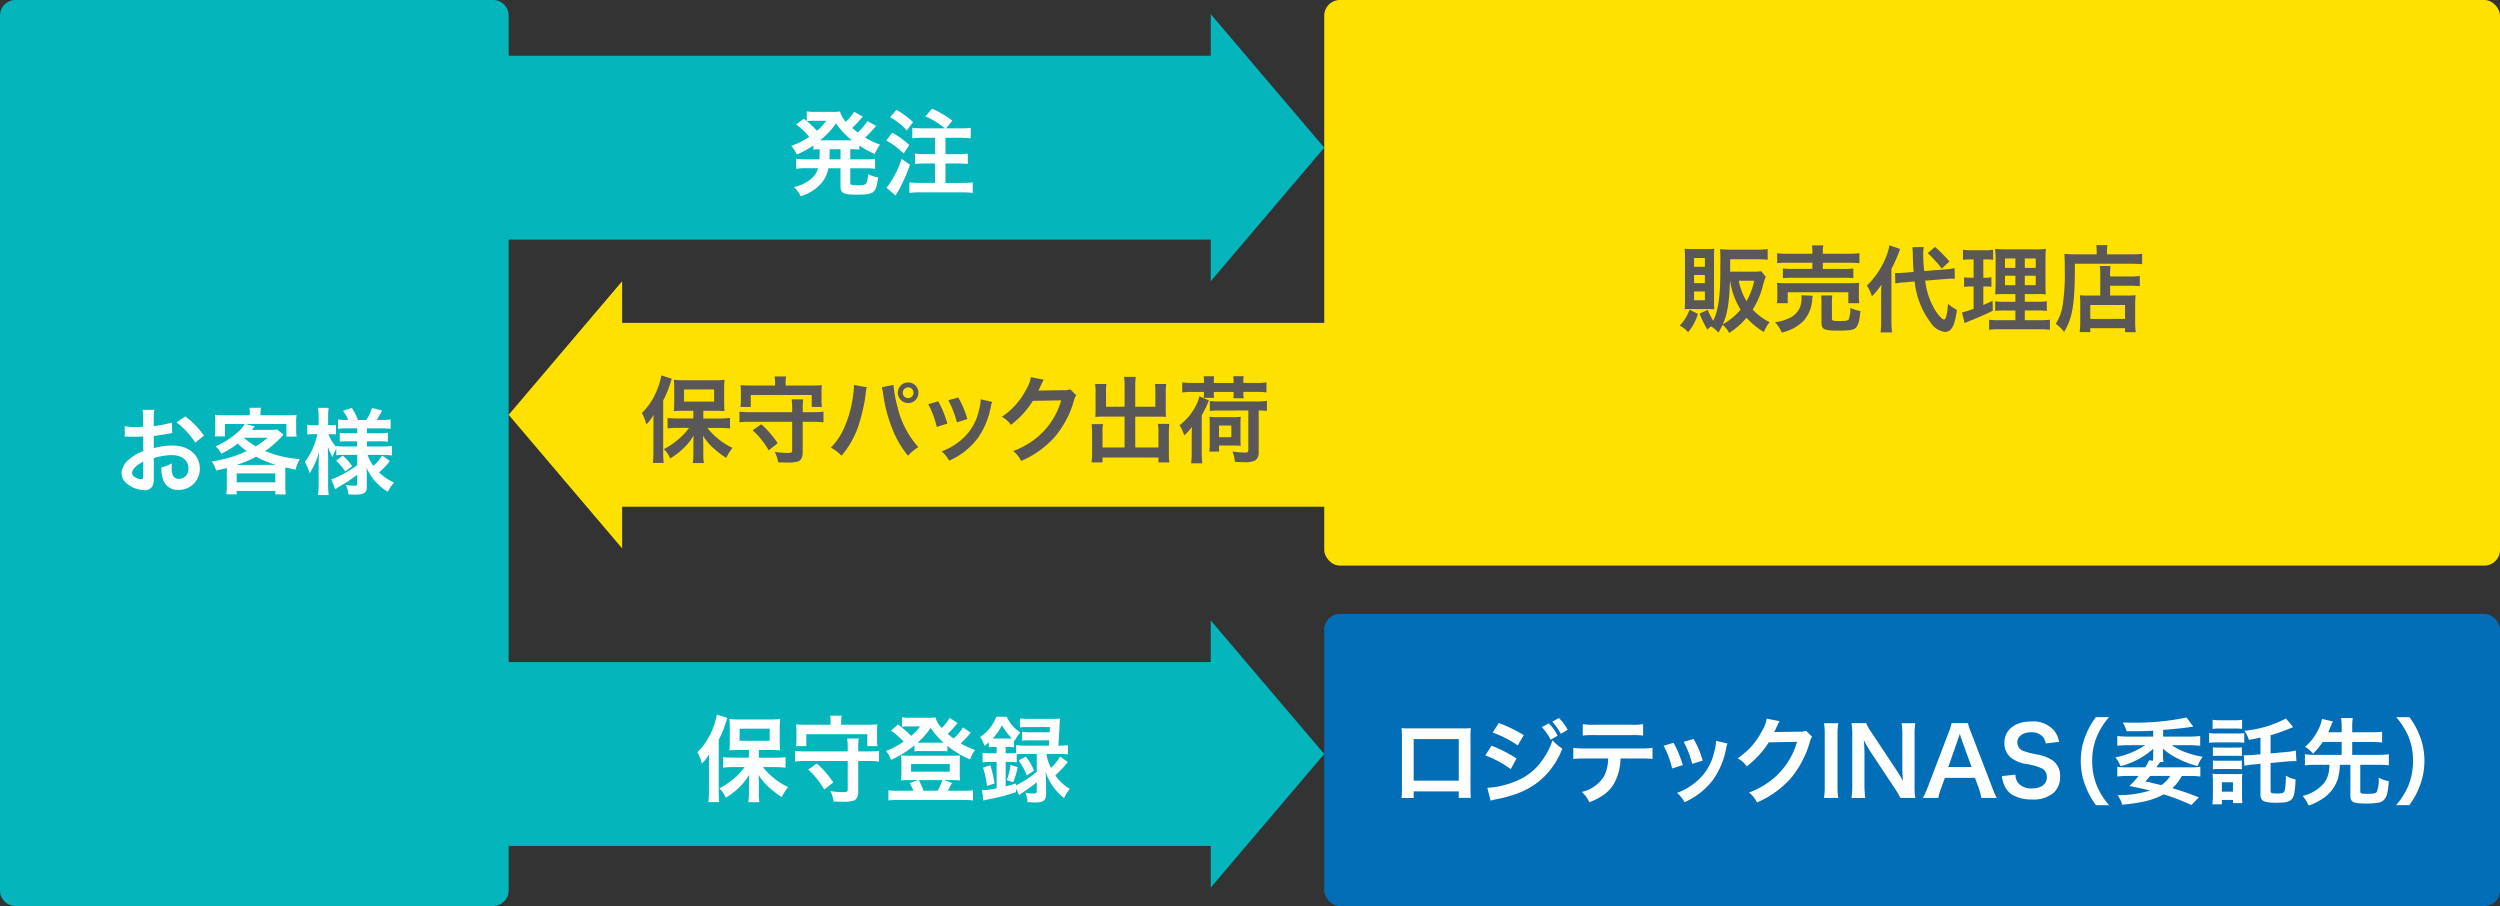
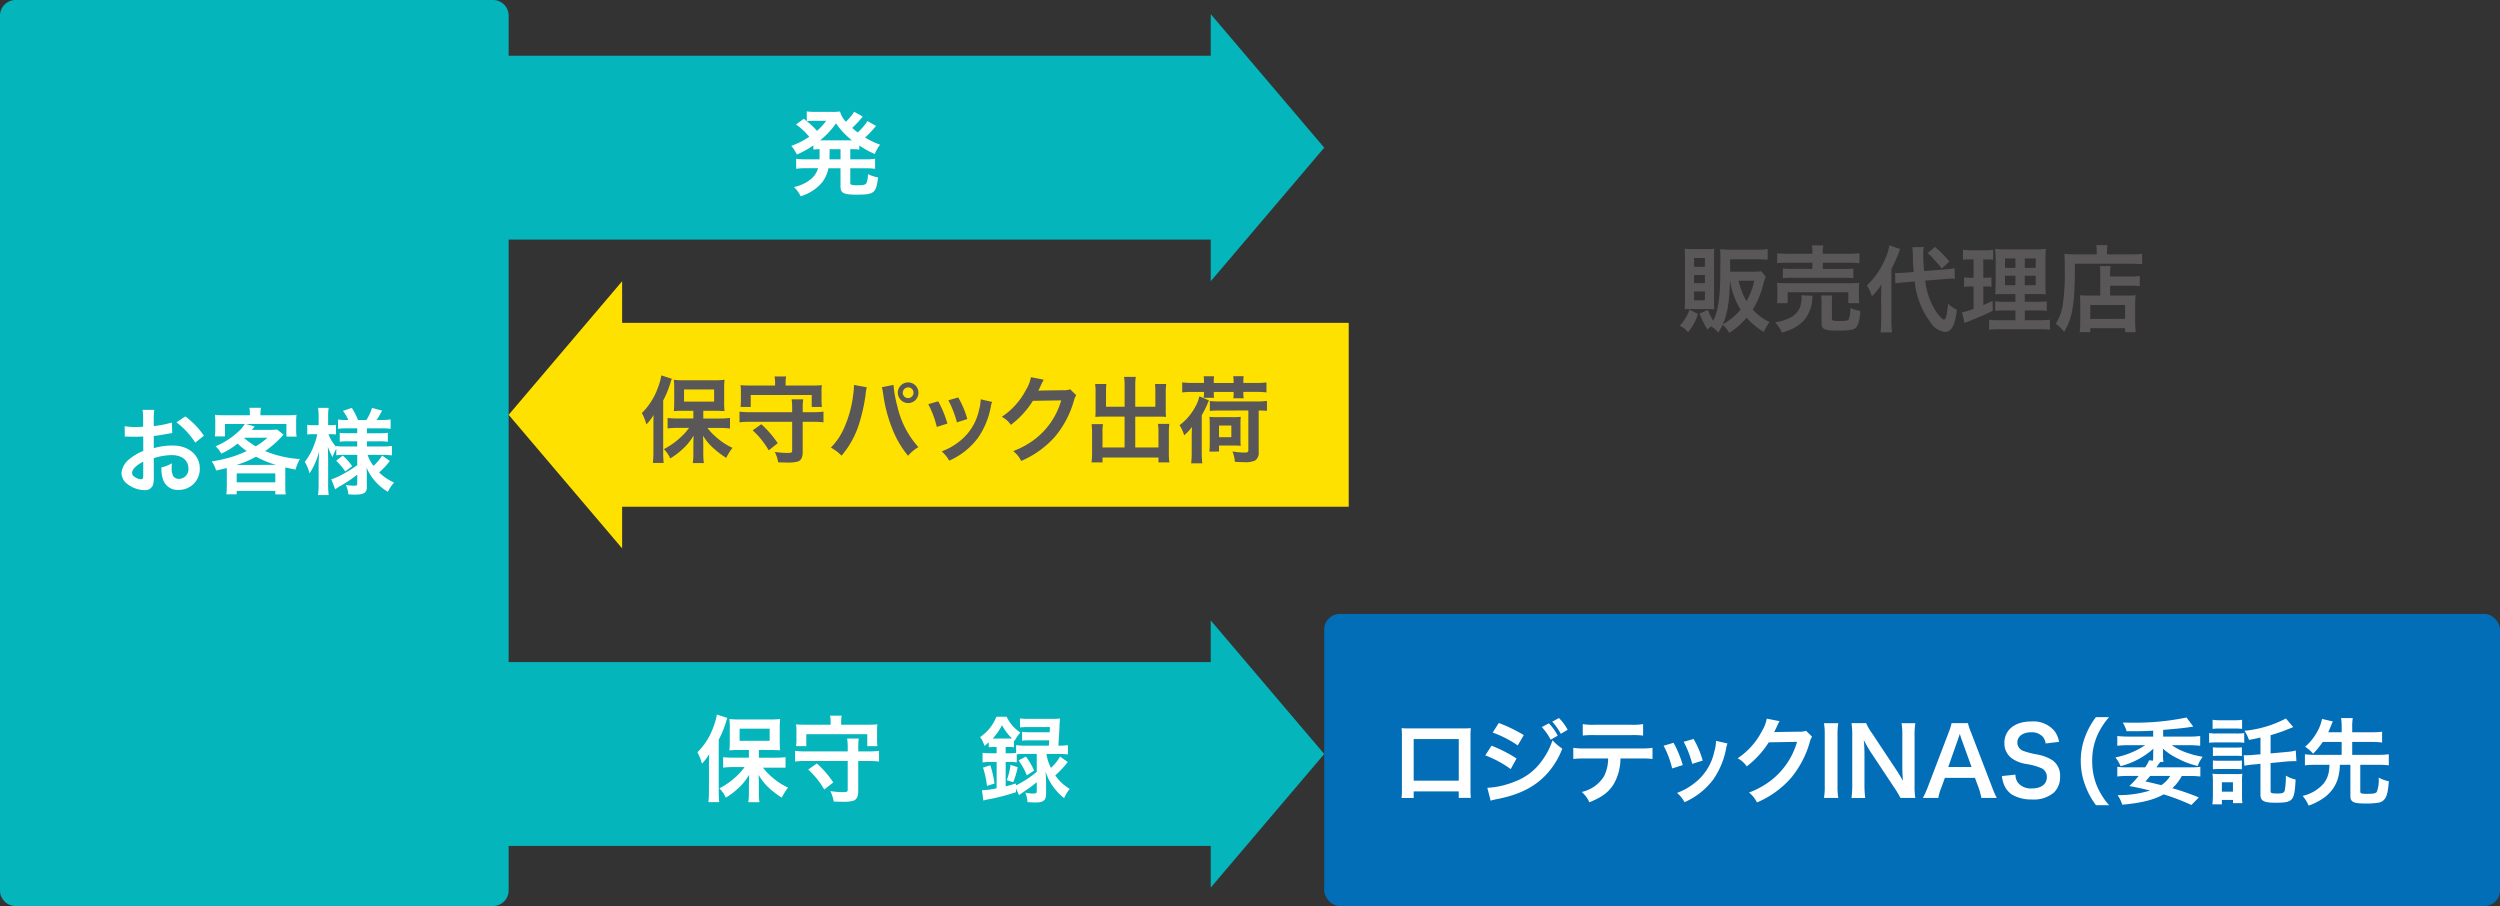
<svg xmlns="http://www.w3.org/2000/svg" width="454" height="164.532" viewBox="0 0 454 164.532">
  <rect x="0" y="0" width="454" height="164.532" fill="#333333" stroke="none" />
  <defs>
    <clipPath id="a">
      <rect width="454" height="164.532" fill="none" />
    </clipPath>
  </defs>
  <g transform="translate(0 0)">
    <g transform="translate(0 0)" clip-path="url(#a)">
      <rect width="213.519" height="53.041" rx="2.835" transform="translate(240.481 111.491)" fill="#036eb8" />
      <path d="M178.351,57.307,157.74,33.052v7.561H25.791V74H157.74v7.561Z" transform="translate(62.131 79.621)" fill="#04b5bc" />
-       <path d="M39.251,47.127c0-.562,0-.958.038-1.878a8.71,8.71,0,0,1-1.316,1.725,9.079,9.079,0,0,0-.822-2.066,12.152,12.152,0,0,0,2.884-4.52,11.8,11.8,0,0,0,.651-2.322l1.912.614a4.245,4.245,0,0,0-.259.77,17.9,17.9,0,0,1-1.312,3.17v9.368a19.63,19.63,0,0,0,.085,1.981H39.149a18,18,0,0,0,.1-2ZM46.505,44.5H44.7a15.923,15.923,0,0,0-1.739.068,16.255,16.255,0,0,0,.068-1.657V40.422a14.72,14.72,0,0,0-.068-1.555,13.361,13.361,0,0,0,1.892.085h5.441a14.018,14.018,0,0,0,1.878-.085,15.551,15.551,0,0,0-.068,1.657v2.42a14.68,14.68,0,0,0,.068,1.606,3.736,3.736,0,0,0-.494-.017,3.577,3.577,0,0,1-.372-.017c-.327-.017-.6-.017-.822-.017H48.312v1.4H51.3a15.464,15.464,0,0,0,1.858-.1v1.912a17.636,17.636,0,0,0-1.814-.106H49.062a11.319,11.319,0,0,0,1.827,1.878,11.768,11.768,0,0,0,2.727,1.742,10.226,10.226,0,0,0-1.145,1.824,16.9,16.9,0,0,1-2.161-1.623A9.889,9.889,0,0,1,48.258,49c.041.566.055,1.367.055,1.827v1.585a11.324,11.324,0,0,0,.106,1.568H46.4a12.124,12.124,0,0,0,.106-1.582V50.8c0-.136.014-.753.034-1.807a9.935,9.935,0,0,1-2.182,2.642,12.286,12.286,0,0,1-2.052,1.517,5.666,5.666,0,0,0-1.159-1.687,13.644,13.644,0,0,0,2.939-2.045A10.878,10.878,0,0,0,45.721,47.6H43.689a15.565,15.565,0,0,0-1.865.106v-1.9a17.855,17.855,0,0,0,1.865.085h2.816Zm-1.691-1.67h5.461v-2.2H44.814Z" transform="translate(89.497 91.7)" fill="#fff" />
+       <path d="M39.251,47.127c0-.562,0-.958.038-1.878a8.71,8.71,0,0,1-1.316,1.725,9.079,9.079,0,0,0-.822-2.066,12.152,12.152,0,0,0,2.884-4.52,11.8,11.8,0,0,0,.651-2.322l1.912.614a4.245,4.245,0,0,0-.259.77,17.9,17.9,0,0,1-1.312,3.17v9.368a19.63,19.63,0,0,0,.085,1.981H39.149a18,18,0,0,0,.1-2ZM46.505,44.5H44.7a15.923,15.923,0,0,0-1.739.068,16.255,16.255,0,0,0,.068-1.657V40.422a14.72,14.72,0,0,0-.068-1.555,13.361,13.361,0,0,0,1.892.085h5.441a14.018,14.018,0,0,0,1.878-.085,15.551,15.551,0,0,0-.068,1.657v2.42a14.68,14.68,0,0,0,.068,1.606,3.736,3.736,0,0,0-.494-.017,3.577,3.577,0,0,1-.372-.017c-.327-.017-.6-.017-.822-.017H48.312v1.4H51.3a15.464,15.464,0,0,0,1.858-.1v1.912H49.062a11.319,11.319,0,0,0,1.827,1.878,11.768,11.768,0,0,0,2.727,1.742,10.226,10.226,0,0,0-1.145,1.824,16.9,16.9,0,0,1-2.161-1.623A9.889,9.889,0,0,1,48.258,49c.041.566.055,1.367.055,1.827v1.585a11.324,11.324,0,0,0,.106,1.568H46.4a12.124,12.124,0,0,0,.106-1.582V50.8c0-.136.014-.753.034-1.807a9.935,9.935,0,0,1-2.182,2.642,12.286,12.286,0,0,1-2.052,1.517,5.666,5.666,0,0,0-1.159-1.687,13.644,13.644,0,0,0,2.939-2.045A10.878,10.878,0,0,0,45.721,47.6H43.689a15.565,15.565,0,0,0-1.865.106v-1.9a17.855,17.855,0,0,0,1.865.085h2.816Zm-1.691-1.67h5.461v-2.2H44.814Z" transform="translate(89.497 91.7)" fill="#fff" />
      <path d="M55.729,44.613a14.039,14.039,0,0,0,1.878-.106v1.947a14.625,14.625,0,0,0-1.878-.1h-1.9v5.543c0,.89-.276,1.435-.835,1.657a6.179,6.179,0,0,1-1.929.2c-.406,0-1.006-.017-1.684-.034a6.531,6.531,0,0,0-.62-1.9,15.534,15.534,0,0,0,2.325.191c.665,0,.832-.089.832-.409V46.352H44.23a14.259,14.259,0,0,0-1.878.1V44.508a14.408,14.408,0,0,0,1.878.106h7.691v-.562a12.43,12.43,0,0,0-.1-1.779h2.1a12.012,12.012,0,0,0-.085,1.779v.562Zm-6.91-5.41a5.673,5.673,0,0,0-.1-1.077h2.11a4.382,4.382,0,0,0-.1,1.077v.562h4.708c.818,0,1.353-.017,1.878-.068a8.078,8.078,0,0,0-.065,1.261v1.384a9.8,9.8,0,0,0,.065,1.312H55.47V41.491H44.4v2.165H42.54a9.314,9.314,0,0,0,.068-1.312V40.959A8.423,8.423,0,0,0,42.54,39.7c.525.051,1.06.068,1.878.068h4.4ZM47.66,51.537a14.844,14.844,0,0,0-2.915-3.631L46.31,46.8A17.945,17.945,0,0,1,49.3,50.242Z" transform="translate(102.026 91.844)" fill="#fff" />
-       <path d="M62.591,41.01a2.163,2.163,0,0,0-.307.358,18.606,18.606,0,0,1-1.507,1.589,18.483,18.483,0,0,0,2.6,1.21,5.572,5.572,0,0,0-.893,1.7A16.551,16.551,0,0,1,58.354,43.4v1.009a6.471,6.471,0,0,0-1.139-.068H53.441a6.38,6.38,0,0,0-1.07.068V43.3a18.624,18.624,0,0,1-4.251,2.645A5.349,5.349,0,0,0,47.2,44.32,14.485,14.485,0,0,0,50.4,42.632a13.994,13.994,0,0,0-2.284-2l1.261-1.125a21.434,21.434,0,0,1,2.39,2.079,8.74,8.74,0,0,0,1.623-1.725H51.137a7.1,7.1,0,0,0-1.036.072V38.211a7.69,7.69,0,0,0,1.418.085h3.2a9.629,9.629,0,0,0,1.473-.068,4.227,4.227,0,0,0,1.139,1.926,9.168,9.168,0,0,0,1.435-1.841l1.415.941a17.858,17.858,0,0,1-1.759,1.96,12.6,12.6,0,0,0,1.057.852,9.278,9.278,0,0,0,1.694-2.011ZM52.183,51.554a6.73,6.73,0,0,0-.7-1.381l1.5-.545H51.157a11.188,11.188,0,0,0-1.231.048A9.777,9.777,0,0,0,50,48.431V46.28a8.332,8.332,0,0,0-.072-1.159,10.635,10.635,0,0,0,1.35.068h8.052a9.613,9.613,0,0,0,1.33-.068,7.567,7.567,0,0,0-.065,1.142v2.168a8.416,8.416,0,0,0,.065,1.244,11.378,11.378,0,0,0-1.224-.048h-1.66l1.418.511c-.273.508-.665,1.244-.784,1.415h2.915A10.942,10.942,0,0,0,63,51.469v1.844a11.941,11.941,0,0,0-1.773-.089H49.412a11.974,11.974,0,0,0-1.769.089V51.469a10.7,10.7,0,0,0,1.657.085Zm-.426-3.464h7.026V46.706H51.757Zm5.471-5.274h.426a14.771,14.771,0,0,1-2.349-2.679,13.721,13.721,0,0,1-2.359,2.679h4.282Zm-.665,8.737a10,10,0,0,0,.873-1.926H53.169a13.412,13.412,0,0,1,.852,1.926Z" transform="translate(113.695 92.049)" fill="#fff" />
      <path d="M54.788,43.674a9.988,9.988,0,0,0-1.006.051v-.9c-.324.29-.426.375-.784.665a4.991,4.991,0,0,0-.787-1.623,7.86,7.86,0,0,0,2.952-3.682h1.878a6.8,6.8,0,0,0,2.489,2.864,6.294,6.294,0,0,0-1.04,1.52l-.133-.119v1.278a6.07,6.07,0,0,0-1.012-.051h-.491v1.142h.685a8.369,8.369,0,0,0,1.207-.065V43.333a11.043,11.043,0,0,0,1.636.1H64.7c.031-.511.044-.682.065-.972H61.395a12.771,12.771,0,0,0-1.558.065V40.913a9.354,9.354,0,0,0,1.558.082h3.443c.031-.426.031-.477.051-.937H61.068a13.289,13.289,0,0,0-1.616.068V38.489a12.05,12.05,0,0,0,1.7.082h4.006a13.621,13.621,0,0,0,1.572-.065,14.885,14.885,0,0,0-.106,1.653c-.048.886-.133,2.39-.2,3.276h.1a10.511,10.511,0,0,0,1.636-.1v1.691a13.7,13.7,0,0,0-1.616-.089H64.258a8.073,8.073,0,0,0,.818,2.529,8.338,8.338,0,0,0,1.657-2.052l1.4.992a19.342,19.342,0,0,1-2.27,2.424,8.35,8.35,0,0,0,2.632,2.458,7.089,7.089,0,0,0-1.026,1.67,10.516,10.516,0,0,1-2.083-2.2,9.6,9.6,0,0,1-1.292-2.645c.034.344.065.972.1,1.9v2.182c0,1.142-.491,1.554-1.878,1.554-.372,0-.839-.017-1.5-.068a5.273,5.273,0,0,0-.392-1.725,6.714,6.714,0,0,0,1.323.174c.634,0,.753-.072.753-.447V50.052a14.182,14.182,0,0,1-1.21.961c-.286.2-.286.2-1.452,1-.273.187-.273.187-.559.4L58.732,51.2v.682a38.157,38.157,0,0,1-4.575,1.214,10.288,10.288,0,0,0-1.347.307l-.259-1.878a12.391,12.391,0,0,0,2.662-.358V46.387h-.883a13.965,13.965,0,0,0-1.674.085V44.734a15.414,15.414,0,0,0,1.687.082h.869V43.674Zm-1.33,7.063a17.012,17.012,0,0,0-.719-3.327L54.069,47a17.809,17.809,0,0,1,.753,3.31Zm1.364-8.6h2.543c.307,0,.406,0,.634-.017a9.922,9.922,0,0,1-1.81-2.4,10.284,10.284,0,0,1-1.7,2.42Zm5.56,2.8a11.484,11.484,0,0,0-1.517.072v1.466a6.956,6.956,0,0,0-1.326-.085h-.685v4.435c.644-.153.958-.256,1.858-.528v.358A18.385,18.385,0,0,0,62.5,48.181V44.935ZM57.059,49.7a12.858,12.858,0,0,0,.682-2.782l1.3.426a15.44,15.44,0,0,1-.818,2.731Zm3.464-4.285a11.339,11.339,0,0,1,1.486,2.543l-1.312.873a11.7,11.7,0,0,0-1.507-2.714Z" transform="translate(125.776 91.979)" fill="#fff" />
      <path d="M178.351,25.007,157.74.752V8.313H25.791V41.7H157.74v7.561Z" transform="translate(62.131 1.811)" fill="#04b5bc" />
      <path d="M47.305,12.794c-.528.017-.712.034-1.139.072v-.753a16.867,16.867,0,0,1-3,1.653A6.508,6.508,0,0,0,42.151,12.2a14.6,14.6,0,0,0,3.262-1.653,11.8,11.8,0,0,0-2.39-2.236l1.4-1.04.545.443V5.935a9.7,9.7,0,0,0,1.418.089h3.157a9.747,9.747,0,0,0,1.466-.072,4.221,4.221,0,0,0,1.057,1.861A8.96,8.96,0,0,0,53.07,6.722a2.891,2.891,0,0,0,.358-.5c.089-.136.089-.136.14-.222l1.565.873c-.044.065-.273.324-.658.784-.314.358-.839.886-1.265,1.278.46.4.644.549,1.006.822a10.286,10.286,0,0,0,1.776-2.066l1.565.886c-.1.1-.133.153-.47.528a13.534,13.534,0,0,1-1.537,1.572,15.014,15.014,0,0,0,2.727,1.3,7.14,7.14,0,0,0-.958,1.691,16.63,16.63,0,0,1-2.809-1.537v.736a12.987,12.987,0,0,0-1.64-.072v1.844h2.71a10.569,10.569,0,0,0,1.793-.1V16.36a13.624,13.624,0,0,0-1.793-.1h-2.71V18.8c0,.358.014.392.273.46a3.971,3.971,0,0,0,1.094.085c.937,0,1.343-.085,1.531-.324a3.939,3.939,0,0,0,.307-1.708,5.785,5.785,0,0,0,1.844.6c-.372,2.884-.678,3.14-3.954,3.14-2.325,0-2.87-.29-2.87-1.483V16.257h-2.2a6.035,6.035,0,0,1-1.057,2.458,8.044,8.044,0,0,1-3.975,2.628,6.183,6.183,0,0,0-1.214-1.67,7.118,7.118,0,0,0,3.157-1.52,3.98,3.98,0,0,0,1.214-1.9H44.834a11.255,11.255,0,0,0-1.79.1V14.536a10.6,10.6,0,0,0,1.79.1h2.437a4.866,4.866,0,0,0,.02-.528ZM46.013,7.643a7.649,7.649,0,0,0-1.047.068A14.535,14.535,0,0,1,46.832,9.47,11.332,11.332,0,0,0,48.5,7.643Zm6.8,3.549h.358a14.39,14.39,0,0,1-2.9-3.089,14.343,14.343,0,0,1-2.884,3.089h5.427ZM49.1,14.246v.392h2V12.794H49.116Z" transform="translate(101.542 14.296)" fill="#fff" />
-       <path d="M48.3,10.157a15.979,15.979,0,0,1,3.092,2.223l-1.026,1.568a12.777,12.777,0,0,0-3.157-2.373Zm3.211,5.819a30.053,30.053,0,0,1-1.9,4.37c-.167.3-.273.474-.474.818a4.1,4.1,0,0,0-.239.409l-1.626-1.418A17.67,17.67,0,0,0,49.994,14.9ZM49.056,6a14.909,14.909,0,0,1,3.017,2.233L50.935,9.748A11.434,11.434,0,0,0,47.9,7.324Zm8.8,3.358A13.771,13.771,0,0,0,54.31,7.191l1.231-1.4a18.539,18.539,0,0,1,3.668,2.168l-1.132,1.4H60.64a11.71,11.71,0,0,0,1.912-.1v1.909c-.532-.051-1.159-.085-1.912-.085H57.964V14.05h2.2a14.031,14.031,0,0,0,1.858-.1v1.875c-.528-.051-1.193-.085-1.858-.085h-2.2v3.532h2.918a16.5,16.5,0,0,0,2.028-.1v1.909a17.63,17.63,0,0,0-2.028-.1H53.437a17.1,17.1,0,0,0-2.025.1V19.167a17.394,17.394,0,0,0,2.025.1h2.618V15.737H54.31c-.678,0-1.347.034-1.878.085V13.948a14.215,14.215,0,0,0,1.865.1h1.759V11.081H53.849a15.107,15.107,0,0,0-1.909.085V9.257a15.458,15.458,0,0,0,1.909.1Z" transform="translate(113.734 13.947)" fill="#fff" />
      <path d="M27.1,39.238,47.706,14.983v7.561H179.655V55.932H47.706v7.561Z" transform="translate(65.272 36.092)" fill="#ffe100" />
      <path d="M36.292,29.054c0-.562,0-.955.037-1.875A8.594,8.594,0,0,1,35.014,28.9a9.111,9.111,0,0,0-.822-2.062,12.151,12.151,0,0,0,2.884-4.52A11.8,11.8,0,0,0,37.727,20l1.912.614a4.277,4.277,0,0,0-.259.767,17.929,17.929,0,0,1-1.312,3.174v9.368a19.514,19.514,0,0,0,.085,1.977H36.19a17.915,17.915,0,0,0,.1-2Zm7.254-2.625h-1.81A17,17,0,0,0,40,26.494a16.138,16.138,0,0,0,.068-1.653V22.352A14.72,14.72,0,0,0,40,20.8a13.361,13.361,0,0,0,1.892.085H47.33a14.019,14.019,0,0,0,1.878-.085,15.508,15.508,0,0,0-.068,1.657v2.42a14.68,14.68,0,0,0,.068,1.606,3.734,3.734,0,0,0-.494-.017,3.58,3.58,0,0,1-.372-.017c-.327-.017-.6-.017-.822-.017H45.353v1.4h2.99a16.2,16.2,0,0,0,1.858-.1v1.909c-.634-.065-1.278-.1-1.814-.1H46.1a11.318,11.318,0,0,0,1.827,1.878,11.881,11.881,0,0,0,2.727,1.742,10.1,10.1,0,0,0-1.145,1.824,17.579,17.579,0,0,1-2.161-1.623,9.953,9.953,0,0,1-2.052-2.42c.041.562.055,1.367.055,1.824v1.589a11.359,11.359,0,0,0,.106,1.568H43.441a12.179,12.179,0,0,0,.106-1.585v-1.6c0-.136.014-.753.034-1.81A9.95,9.95,0,0,1,41.4,33.56a12.48,12.48,0,0,1-2.052,1.517,5.666,5.666,0,0,0-1.159-1.687,13.66,13.66,0,0,0,2.939-2.049,10.711,10.711,0,0,0,1.636-1.81H40.73a16.35,16.35,0,0,0-1.865.1V27.741c.549.051,1.094.085,1.865.085h2.816Zm-1.691-1.67h5.461v-2.2H41.855Z" transform="translate(82.368 48.169)" fill="#595757" />
      <path d="M52.77,26.543a14.038,14.038,0,0,0,1.878-.106v1.947a14.627,14.627,0,0,0-1.878-.1h-1.9v5.543c0,.89-.276,1.435-.835,1.657a6.178,6.178,0,0,1-1.929.2c-.406,0-1.006-.017-1.684-.034a6.531,6.531,0,0,0-.62-1.9,15.535,15.535,0,0,0,2.325.191c.665,0,.832-.089.832-.409V28.282H41.271a14.26,14.26,0,0,0-1.878.1V26.438a14.407,14.407,0,0,0,1.878.106h7.691v-.562a12.432,12.432,0,0,0-.1-1.78h2.1a12.013,12.013,0,0,0-.085,1.78v.562Zm-6.91-5.41a5.674,5.674,0,0,0-.1-1.077h2.11a4.382,4.382,0,0,0-.1,1.077V21.7h4.708c.818,0,1.353-.017,1.878-.068a8.08,8.08,0,0,0-.065,1.261v1.384a9.8,9.8,0,0,0,.065,1.312H52.511V23.421H41.438v2.165H39.58a9.312,9.312,0,0,0,.068-1.312V22.889a8.421,8.421,0,0,0-.068-1.261c.525.051,1.06.068,1.878.068h4.4ZM44.7,33.467a14.845,14.845,0,0,0-2.915-3.631l1.565-1.111a17.944,17.944,0,0,1,2.986,3.446Z" transform="translate(94.898 48.314)" fill="#595757" />
      <path d="M50.791,21.257a7.477,7.477,0,0,0-.218,1.316,31.126,31.126,0,0,1-1.353,5.836A16.342,16.342,0,0,1,46.2,33.683a7.413,7.413,0,0,0-1.943-1.469A11.636,11.636,0,0,0,46.7,28.576a20.834,20.834,0,0,0,1.606-5.85,12.985,12.985,0,0,0,.15-1.657v-.239Zm4.848-.426a21.736,21.736,0,0,0,.712,3.924,16.5,16.5,0,0,0,3.808,7.37A7.259,7.259,0,0,0,58.28,33.7a17.967,17.967,0,0,1-2.9-5.015,26.615,26.615,0,0,1-1.619-6.215,8.13,8.13,0,0,0-.239-1.227Zm4.534,1.418A1.87,1.87,0,0,1,58.3,24.128a1.9,1.9,0,0,1-1.878-1.878,1.875,1.875,0,1,1,3.75,0m-2.85,0a.975.975,0,0,0,1.95,0,.96.96,0,0,0-.972-.972.986.986,0,0,0-.978.972" transform="translate(106.62 49.073)" fill="#595757" />
      <path d="M51.262,21.871a19.93,19.93,0,0,1,1.67,4.046L51,26.528A16.58,16.58,0,0,0,49.448,22.4Zm9.794.119a3.26,3.26,0,0,0-.242.869,14.512,14.512,0,0,1-2.356,5.683,13.035,13.035,0,0,1-5.2,4.111,6.337,6.337,0,0,0-1.367-1.687,11.066,11.066,0,0,0,2.9-1.572,9.774,9.774,0,0,0,3.873-5.918,7.583,7.583,0,0,0,.307-1.964Zm-6.16-.818a16.887,16.887,0,0,1,1.65,3.924l-1.889.6a19.208,19.208,0,0,0-1.551-4.009Z" transform="translate(119.12 51.002)" fill="#595757" />
      <path d="M66.878,23.367a3.467,3.467,0,0,0-.426,1.023,17.636,17.636,0,0,1-3.494,6.586,17.243,17.243,0,0,1-6.075,4.333,5.252,5.252,0,0,0-1.449-1.79,15.521,15.521,0,0,0,3.733-2.011,13.505,13.505,0,0,0,4.981-7.2l-5.134.085a16.5,16.5,0,0,1-4,4.367,4.491,4.491,0,0,0-1.65-1.466,13.138,13.138,0,0,0,4.421-4.946,6.421,6.421,0,0,0,.866-2.253l2.335.46a4.527,4.527,0,0,0-.286.528,3.6,3.6,0,0,0-.225.481c-.048.1-.048.1-.218.443a4.018,4.018,0,0,1-.273.545c.218-.017.491-.034.818-.034l3.733-.055a3.047,3.047,0,0,0,1.248-.167Z" transform="translate(128.563 48.398)" fill="#595757" />
      <path d="M64.154,21.764a10.721,10.721,0,0,0-.1-1.687h2.131a10.937,10.937,0,0,0-.1,1.687V25.5h3.651V22.719a10.864,10.864,0,0,0-.068-1.347h2.045a9.768,9.768,0,0,0-.089,1.483v3.4a9.289,9.289,0,0,0,.055,1.094c-.372-.034-.784-.051-1.193-.051h-4.4v5.594H70.3V30.059a9.079,9.079,0,0,0-.089-1.452h2.066a12.844,12.844,0,0,0-.089,1.619v3.685a10.7,10.7,0,0,0,.1,1.7H70.3v-.883H60.145v.883h-2a12.3,12.3,0,0,0,.1-1.7V30.3a15.16,15.16,0,0,0-.082-1.64h2.066a7.743,7.743,0,0,0-.089,1.466v2.765h4.009V27.294H60.059c-.46,0-.818.017-1.227.051.034-.378.048-.7.048-1.094V22.872a9.127,9.127,0,0,0-.085-1.5h2.049a10.105,10.105,0,0,0-.065,1.364V25.5h3.375Z" transform="translate(140.076 48.364)" fill="#595757" />
      <path d="M65.039,31.1c0-.562.014-1.026.048-1.844a8.659,8.659,0,0,1-1.411,1.52,7.855,7.855,0,0,0-.839-1.841,10.108,10.108,0,0,0,2.9-3.429,6.681,6.681,0,0,0,.7-1.814l1.756.753a1.888,1.888,0,0,0-.259.545,17.532,17.532,0,0,1-1.07,2.134v6.825a17.739,17.739,0,0,0,.1,1.912H64.934a13.3,13.3,0,0,0,.106-1.912Zm2.233-10.2a4.489,4.489,0,0,0-.068-.852h1.9a5.6,5.6,0,0,0-.055.869v.358h3.6V20.91a4.558,4.558,0,0,0-.075-.869h1.9a6.59,6.59,0,0,0-.055.869v.358h2.339a14.139,14.139,0,0,0,1.858-.1V22.99a11.619,11.619,0,0,0-1.858-.1H74.421V23.2a6.515,6.515,0,0,0,.055.852H72.6a5.452,5.452,0,0,0,.055-.818v-.341h-3.6v.218a3.793,3.793,0,0,0,.055.852H67.2a4.1,4.1,0,0,0,.068-.818v-.252H65.193a14.216,14.216,0,0,0-1.878.1V21.166a14.626,14.626,0,0,0,1.878.1h2.079Zm.972,12.831a9.786,9.786,0,0,0,.072-1.3V28.877c0-.716-.02-1.108-.051-1.466a10.9,10.9,0,0,0,1.462.068H72.5a10.3,10.3,0,0,0,1.445-.068,13.79,13.79,0,0,0-.048,1.415v2.628a10.369,10.369,0,0,0,.048,1.227,12.171,12.171,0,0,0-1.292-.051H70v1.094Zm2.049-7.459a19.084,19.084,0,0,0-1.964.072V24.544a15.485,15.485,0,0,0,1.964.085h6.453a15.232,15.232,0,0,0,1.957-.1v1.807c-.474-.051-.764-.051-1.5-.072V33.81a1.641,1.641,0,0,1-.668,1.551,4.412,4.412,0,0,1-2.015.29c-.549,0-.985-.017-1.64-.065a6.078,6.078,0,0,0-.44-1.878,14.532,14.532,0,0,0,2.2.2c.566,0,.685-.082.685-.474V26.266ZM70,31.113h2.236V29H70Z" transform="translate(151.374 48.278)" fill="#595757" />
-       <rect width="213.519" height="102.713" rx="2.835" transform="translate(240.481 -0.001)" fill="#ffe100" />
      <path d="M92.789,25.088A9.282,9.282,0,0,1,91,28.412a4.289,4.289,0,0,0-1.52-1.18,8.045,8.045,0,0,0,1.78-2.915Zm-1.21-.873a9.419,9.419,0,0,0-1.193.034c.034-.6.055-1.108.055-1.7V14.78a12.724,12.724,0,0,0-.075-1.531,12.983,12.983,0,0,0,1.524.068h2.437a10.116,10.116,0,0,0,1.432-.068c-.034.426-.044.678-.044,1.4V22.8c0,.75.01,1.074.044,1.449-.406-.034-.631-.034-1.224-.034Zm.511-7.674h1.964V14.933H92.09Zm0,2.966h1.964V18.022H92.09Zm0,3.106h1.964v-1.6H92.09Zm13.016-4.268a11.981,11.981,0,0,0-.525,1.64,14.914,14.914,0,0,1-1.844,4.316,10.194,10.194,0,0,0,3.075,2.287,6.65,6.65,0,0,0-1.043,1.79,13.625,13.625,0,0,1-3.157-2.591,13.491,13.491,0,0,1-3.157,2.761,4.511,4.511,0,0,0-1.176-1.483,11.926,11.926,0,0,1-.787,1.418,5.11,5.11,0,0,0-1.326-1.128,4.849,4.849,0,0,0-.651.6,19.537,19.537,0,0,1-1.432-2.918l1.486-.682a16.221,16.221,0,0,0,.985,1.981c.9-1.725,1.285-4.265,1.3-8.737,0-.627,0-1.33.017-2.076v-.239c0-.719-.017-1.367-.065-1.95.593.051,1.19.089,1.923.089h4.827a15.231,15.231,0,0,0,1.9-.1v1.926c-.545-.051-1.111-.085-1.878-.085H98.642v2.253h4.248a6.374,6.374,0,0,0,1.384-.089Zm-6.5.719c-.119,3.992-.46,6.024-1.3,7.916a11.7,11.7,0,0,0,3.232-2.662,13.818,13.818,0,0,1-1.912-5.253Zm1.585,0a11.934,11.934,0,0,0,1.418,3.706,12.388,12.388,0,0,0,1.4-3.706Z" transform="translate(215.555 31.916)" fill="#595757" />
      <path d="M101.405,22.22a3.93,3.93,0,0,0-.109.733,6.35,6.35,0,0,1-1.65,3.907,7.9,7.9,0,0,1-2.018,1.4,10.592,10.592,0,0,1-1.837.651,6.746,6.746,0,0,0-1.231-1.9,7.256,7.256,0,0,0,2.335-.634A3.74,3.74,0,0,0,99.1,24.266a5.764,5.764,0,0,0,.273-1.6,3.315,3.315,0,0,0-.055-.549Zm-6.521,1.343a6.861,6.861,0,0,0,.089-1.224V21.126a8.547,8.547,0,0,0-.075-1.265,16.615,16.615,0,0,0,1.831.072H108a17.821,17.821,0,0,0,1.844-.072,8.316,8.316,0,0,0-.065,1.214v1.244a6.652,6.652,0,0,0,.085,1.244h-2V21.586H96.851v1.977Zm6.453-9.177a7.321,7.321,0,0,0-.085-1.312h2.076a5.646,5.646,0,0,0-.1,1.312v.2h4.606a14.535,14.535,0,0,0,2.045-.1V16.3c-.525-.048-1.1-.082-1.991-.082h-4.66v1.125h3.8a11.094,11.094,0,0,0,1.745-.085v1.756a16.056,16.056,0,0,0-1.745-.065H97.7a16.367,16.367,0,0,0-1.725.065V17.253a10.958,10.958,0,0,0,1.725.085h3.634V16.214H96.95a17.075,17.075,0,0,0-2.011.082V14.489a14.651,14.651,0,0,0,2.062.1h4.336Zm3.549,11.908c0,.447.153.511,1.312.511,1.19,0,1.572-.065,1.725-.29a5.306,5.306,0,0,0,.3-2.114,5.9,5.9,0,0,0,1.827.58c-.14,1.725-.4,2.645-.852,3.072-.4.375-1.2.494-3.157.494-2.6,0-3.058-.222-3.058-1.469V23.584a9.8,9.8,0,0,0-.065-1.418h2.042a7.417,7.417,0,0,0-.078,1.333Z" transform="translate(227.795 31.494)" fill="#595757" />
      <path d="M102.041,22.161c0-.869.02-1.316.055-1.96a11.85,11.85,0,0,1-1.739,2.131,7.022,7.022,0,0,0-.907-1.96,14.792,14.792,0,0,0,3.429-5.069,10.161,10.161,0,0,0,.665-2.233l1.947.661a28.375,28.375,0,0,1-1.585,3.637v9.45a14.676,14.676,0,0,0,.119,2.066h-2.1a13.619,13.619,0,0,0,.119-2.1Zm8-2.679a13.391,13.391,0,0,0,1.742,5.257c.58.955,1.367,1.807,1.674,1.807.337,0,.559-.835.73-2.867a6.965,6.965,0,0,0,1.619,1.111c-.392,2.918-.985,4.009-2.2,4.009A3.7,3.7,0,0,1,111,27.06a14.887,14.887,0,0,1-2.87-7.421l-1.8.153a12.814,12.814,0,0,0-1.711.2l-.048-1.909c.273.017.406.017.525.017.327,0,.873-.034,1.3-.068l1.551-.119c-.119-1.364-.119-1.534-.153-3.242,0-.341-.051-.972-.085-1.261l2.066-.034a6.459,6.459,0,0,0-.089,1.278,26.52,26.52,0,0,0,.174,3.089l3.648-.29a13.361,13.361,0,0,0,1.865-.239l.048,1.926c-.273-.017-.392-.017-.494-.017-.273,0-.7.017-1.265.068Zm1.79-6.123A23.481,23.481,0,0,1,114.446,16l-1.411,1.3a10.135,10.135,0,0,0-1.248-1.5,15.718,15.718,0,0,0-1.285-1.316Z" transform="translate(239.575 31.482)" fill="#595757" />
      <path d="M105.972,15.167a6.931,6.931,0,0,0-1.285.089V13.411a9.153,9.153,0,0,0,1.558.1h2.4a7.48,7.48,0,0,0,1.52-.1v1.827a9.331,9.331,0,0,0-1.265-.072h-.515V18.5h.392a5.6,5.6,0,0,0,1.081-.085v1.739a7.177,7.177,0,0,0-1.081-.068h-.392v3.361c.719-.307.927-.392,1.677-.767l.048,1.807c-1.483.736-2.151,1.026-4.793,2.1-.089.034-.167.068-.341.136l-.46-1.926a14.618,14.618,0,0,0,2.1-.651v-4.06h-.566a5.954,5.954,0,0,0-1.159.085V18.412a6.512,6.512,0,0,0,1.19.085h.535V15.167Zm8.236,9.283H112.32a13.29,13.29,0,0,0-1.779.072V22.779a10.658,10.658,0,0,0,1.759.085h1.909v-1.4h-1.616c-1.145,0-1.541.017-2.052.055.034-.392.034-.392.075-2.117V15.545a18.406,18.406,0,0,0-.089-2.287,20.34,20.34,0,0,0,2.3.085h4.708a14.708,14.708,0,0,0,2.2-.085c-.044.494-.065,1.3-.065,2.335v3.637c0,1.193.02,1.79.065,2.287a16.3,16.3,0,0,0-1.858-.055h-1.964v1.4H118.1a12.362,12.362,0,0,0,1.81-.085v1.756a12.111,12.111,0,0,0-1.79-.085h-2.206v1.759h2.751a11.407,11.407,0,0,0,1.81-.089v1.827a14.43,14.43,0,0,0-1.929-.085h-7.186a14.758,14.758,0,0,0-1.923.085V26.12a10.263,10.263,0,0,0,1.725.089h3.048Zm-1.889-7.742h1.892V15H112.32Zm0,3.153h1.892V18.136H112.32Zm3.593-3.153H117.9V15h-1.984Zm0,3.153H117.9V18.136h-1.984Z" transform="translate(251.788 31.937)" fill="#595757" />
      <path d="M116.946,14.1a5.425,5.425,0,0,0-.085-1.04h2.052a3.946,3.946,0,0,0-.089,1.057v.617h4.227a16.473,16.473,0,0,0,2.151-.1v1.892c-.511-.051-1.278-.085-2.117-.085h-10.1c.02,7.234-.392,9.811-1.957,12.371a7.439,7.439,0,0,0-1.517-1.469,8.679,8.679,0,0,0,1.278-3.464,39.675,39.675,0,0,0,.358-6.637c0-1.452-.02-2-.072-2.591.6.048,1.244.085,2.015.085h3.856Zm.648,4.456a8.949,8.949,0,0,0-.089-1.691h1.953a11.454,11.454,0,0,0-.075,1.691v.2h3.583a10.611,10.611,0,0,0,1.81-.106v1.878a13.408,13.408,0,0,0-1.739-.1h-3.654v1.79h3.123a12.185,12.185,0,0,0,1.507-.065,15.712,15.712,0,0,0-.075,1.722v2.782a14.536,14.536,0,0,0,.106,2.216H122.1v-.73h-6.313v.712h-1.929a15.906,15.906,0,0,0,.1-2.1V23.653a12.6,12.6,0,0,0-.065-1.5,12.59,12.59,0,0,0,1.517.065h2.185Zm-1.807,7.9H122.1V23.926h-6.313Z" transform="translate(263.812 31.456)" fill="#595757" />
      <path d="M76.867,50.271v1.2H74.661A10.854,10.854,0,0,0,74.729,50V40.221a10.712,10.712,0,0,0-.068-1.432c.406.034.767.051,1.452.051H85.8c.733,0,1.043-.017,1.439-.051a13.762,13.762,0,0,0-.055,1.415V49.96a11.812,11.812,0,0,0,.065,1.486h-2.2V50.271Zm8.188-9.5H76.867v7.558h8.188Z" transform="translate(179.858 93.442)" fill="#fff" />
      <path d="M80.261,43.283A25.219,25.219,0,0,1,84.8,45.6l-1.06,1.93a19.406,19.406,0,0,0-4.619-2.492Zm-.767,7.643a15.177,15.177,0,0,0,4.933-1.108,10.528,10.528,0,0,0,4.929-3.74,12.994,12.994,0,0,0,1.977-3.784,8.914,8.914,0,0,0,1.776,1.517,14.6,14.6,0,0,1-2.564,4.319c-2.165,2.506-5.066,4.023-9.259,4.844a10.385,10.385,0,0,0-1.193.286Zm2.083-11.771a27.2,27.2,0,0,1,4.534,2.2L85.02,43.232a19.745,19.745,0,0,0-4.554-2.339Zm9.088.065a8.891,8.891,0,0,1,1.606,2.24l-1.278.73A10.179,10.179,0,0,0,89.386,39.9Zm2.175,1.9a11.016,11.016,0,0,0-1.555-2.2l1.21-.665a8.869,8.869,0,0,1,1.585,2.134Z" transform="translate(190.605 92.138)" fill="#fff" />
      <path d="M92.374,44.819a9.329,9.329,0,0,1-1.193,4.592c-.9,1.5-2.151,2.437-4.452,3.358a5.429,5.429,0,0,0-1.387-1.875,6.356,6.356,0,0,0,4.05-2.85,7.245,7.245,0,0,0,.747-3.225H85.976a16.864,16.864,0,0,0-2.165.085V42.876a11.974,11.974,0,0,0,2.2.119h9.978a12.236,12.236,0,0,0,2.206-.119V44.9a16.92,16.92,0,0,0-2.172-.085Zm-6.845-6.245a11.6,11.6,0,0,0,2.2.119h6.552a11.668,11.668,0,0,0,2.206-.119v2.079a17.012,17.012,0,0,0-2.172-.082H87.7a16.945,16.945,0,0,0-2.172.082Z" transform="translate(201.9 92.924)" fill="#fff" />
      <path d="M90.429,40.064A19.548,19.548,0,0,1,92.1,44.11l-1.926.61a17.132,17.132,0,0,0-1.551-4.128Zm9.794.119a3.951,3.951,0,0,0-.242.869,14.509,14.509,0,0,1-2.349,5.683,13.109,13.109,0,0,1-5.206,4.111,6.082,6.082,0,0,0-1.367-1.687,11,11,0,0,0,2.9-1.572,9.765,9.765,0,0,0,3.866-5.918,7.351,7.351,0,0,0,.314-1.96Zm-6.16-.818a16.642,16.642,0,0,1,1.657,3.924l-1.9.6a18.48,18.48,0,0,0-1.551-4.009Z" transform="translate(213.49 94.829)" fill="#fff" />
      <path d="M106.082,41.559a3.121,3.121,0,0,0-.426,1.026,17.771,17.771,0,0,1-3.494,6.583A17.26,17.26,0,0,1,96.08,53.5a5.154,5.154,0,0,0-1.449-1.793,15.461,15.461,0,0,0,3.74-2.011,13.542,13.542,0,0,0,4.981-7.2l-5.134.089a16.838,16.838,0,0,1-4,4.367,4.493,4.493,0,0,0-1.657-1.469,13.067,13.067,0,0,0,4.421-4.95,6.315,6.315,0,0,0,.873-2.25l2.335.46a2.946,2.946,0,0,0-.29.528,4.72,4.72,0,0,0-.222.481c-.055.1-.055.1-.218.443-.109.239-.109.239-.273.545.218-.017.491-.034.818-.034l3.733-.055a3.046,3.046,0,0,0,1.248-.167Z" transform="translate(222.989 92.223)" fill="#fff" />
      <path d="M99.763,38.524a12.391,12.391,0,0,0-.14,2.2V49.9a12.488,12.488,0,0,0,.14,2.2h-2.6a12.166,12.166,0,0,0,.14-2.2V40.726a12.05,12.05,0,0,0-.14-2.2Z" transform="translate(234.07 92.803)" fill="#fff" />
      <path d="M107.519,52.105a18.19,18.19,0,0,0-1.091-1.827l-4.4-6.634c-.327-.515-.753-1.251-1.166-2.052.02.239.02.239.072.873.014.324.048,1.091.048,1.483v5.6a18.841,18.841,0,0,0,.14,2.56H98.632a19.82,19.82,0,0,0,.133-2.577V40.723a14.67,14.67,0,0,0-.133-2.2h2.656a9.485,9.485,0,0,0,1.047,1.807l4.312,6.5c.412.614.958,1.5,1.333,2.185-.068-.668-.119-1.691-.119-2.407V40.876a14.446,14.446,0,0,0-.14-2.352h2.5a14.449,14.449,0,0,0-.14,2.352V49.9a12.537,12.537,0,0,0,.14,2.2Z" transform="translate(237.604 92.803)" fill="#fff" />
      <path d="M113.05,52.105a11.4,11.4,0,0,0-.474-1.793l-.685-1.858h-5.461l-.678,1.858a7.9,7.9,0,0,0-.511,1.793h-2.806a17.677,17.677,0,0,0,.907-2.015l3.757-9.845a10.625,10.625,0,0,0,.545-1.722h2.969a11.288,11.288,0,0,0,.58,1.722l3.787,9.845a18.144,18.144,0,0,0,.873,2.015Zm-3.6-10.667c-.072-.187-.119-.392-.314-.955-.273.8-.273.8-.32.955l-1.776,5.049h4.234Z" transform="translate(246.763 92.803)" fill="#fff" />
      <path d="M109.1,48.088a2.446,2.446,0,0,0,.481,1.5,3.017,3.017,0,0,0,2.489,1.006c1.7,0,2.731-.767,2.731-2.045a1.743,1.743,0,0,0-.852-1.572,10.8,10.8,0,0,0-2.969-.835,6.042,6.042,0,0,1-2.577-1.04,3.354,3.354,0,0,1-1.312-2.768c0-2.369,1.912-3.9,4.841-3.9a5.019,5.019,0,0,1,4.248,1.722,4.513,4.513,0,0,1,.839,1.981l-2.437.29a2.276,2.276,0,0,0-.511-1.214,2.717,2.717,0,0,0-2.137-.818c-1.483,0-2.489.753-2.489,1.861a1.621,1.621,0,0,0,1.162,1.551,14.558,14.558,0,0,0,2.4.617,7.6,7.6,0,0,1,2.785,1.036,3.37,3.37,0,0,1,1.411,2.939,3.964,3.964,0,0,1-1.07,2.9,5.671,5.671,0,0,1-4.084,1.3,6.875,6.875,0,0,1-3.583-.886,4.016,4.016,0,0,1-1.5-1.947,5.8,5.8,0,0,1-.327-1.418Z" transform="translate(256.907 92.586)" fill="#fff" />
      <path d="M113.609,54.189a13.65,13.65,0,0,1-1.865-3.361,12.556,12.556,0,0,1-.9-4.708,12.2,12.2,0,0,1,.866-4.554,14.029,14.029,0,0,1,1.878-3.361h2.39a13.227,13.227,0,0,0-2.168,3.4,11.259,11.259,0,0,0-.886,4.52,11.593,11.593,0,0,0,.9,4.674,13.2,13.2,0,0,0,2.165,3.4Z" transform="translate(267.023 92.032)" fill="#fff" />
      <path d="M126.5,54.109a40.517,40.517,0,0,0-5.045-1.929c-1.793,1.006-4.081,1.568-7.51,1.875a6.547,6.547,0,0,0-.852-1.739h.457a18.628,18.628,0,0,0,5.427-.835c-1.4-.341-2.117-.511-3.753-.818a14.887,14.887,0,0,0,1.677-1.827h-1.984a14.7,14.7,0,0,0-1.878.1V47.165a8.272,8.272,0,0,0,1.418.1h3.634a5.187,5.187,0,0,0,.719-1.282l.7.085a5.829,5.829,0,0,0,.048-1V44.6c0-.273.02-.46.034-.716a14.131,14.131,0,0,1-5.966,3.17,5.7,5.7,0,0,0-.937-1.582,15.215,15.215,0,0,0,5.417-2.223H115.09a16.208,16.208,0,0,0-2.052.106V41.584a17.391,17.391,0,0,0,2.083.1h4.435V40.613c-1.466.085-2.2.1-4.827.1a6.751,6.751,0,0,0-.7-1.572l1.67.017a45.754,45.754,0,0,0,9.913-.937l1.227,1.657c-.307.034-.307.034-.934.136-1.285.17-1.469.188-4.541.46v1.21h4.694a15.549,15.549,0,0,0,2.032-.1V43.36a15.488,15.488,0,0,0-2-.106h-3.143a10.983,10.983,0,0,0,2.3,1.214,17.218,17.218,0,0,0,3.3.886,6,6,0,0,0-.907,1.674,15.151,15.151,0,0,1-3.668-1.384,10.9,10.9,0,0,1-2.662-1.79,4.555,4.555,0,0,1,.034.716v.477a6.267,6.267,0,0,0,.085,1.248h-.58c-.174.218-.293.372-.7.972h6.552a8.445,8.445,0,0,0,1.418-.1v1.773a14.215,14.215,0,0,0-1.865-.1h-1.5a8.416,8.416,0,0,1-1.722,2.216,46.167,46.167,0,0,1,4.813,1.677Zm-7.49-5.274c-.32.392-.46.545-.866.992.712.153.712.153,2.884.678a5.268,5.268,0,0,0,1.616-1.67Z" transform="translate(271.463 92.078)" fill="#fff" />
      <path d="M117.681,40.918a7.64,7.64,0,0,0,1.384.085h3.617a9.057,9.057,0,0,0,1.377-.068v1.756a7.88,7.88,0,0,0-1.292-.065h-3.7a11.021,11.021,0,0,0-1.384.065Zm.6,12.951c.048-.5.089-1.06.089-1.657V49.669a10.677,10.677,0,0,0-.075-1.364,9.511,9.511,0,0,0,1.3.068h2.918a7.022,7.022,0,0,0,1.21-.051,8.559,8.559,0,0,0-.065,1.244V52.2a13.654,13.654,0,0,0,.065,1.449h-1.7v-.58H120v.8Zm.034-15.354a8.642,8.642,0,0,0,1.432.082h2.492a8.641,8.641,0,0,0,1.432-.082v1.653a10.809,10.809,0,0,0-1.432-.068h-2.492a10.561,10.561,0,0,0-1.432.068Zm.055,5a10.29,10.29,0,0,0,1.125.048h3.051a9.181,9.181,0,0,0,1.091-.048V45.1a9.877,9.877,0,0,0-1.091-.051h-3.051a10.348,10.348,0,0,0-1.125.051Zm0,2.39a10.03,10.03,0,0,0,1.125.048h3.037a9.288,9.288,0,0,0,1.1-.048v1.6a10.291,10.291,0,0,0-1.125-.048h-3.037a10.538,10.538,0,0,0-1.1.048ZM120,51.565h2.011v-1.7H120Zm7.012-9.828c-1.06.239-1.3.29-2.1.426a6.451,6.451,0,0,0-.818-1.653,20.147,20.147,0,0,0,7.534-2.236l1.333,1.568c-.293.119-.293.119-1.026.409a28.083,28.083,0,0,1-3.089,1.06v3.31l2.772-.256a8.731,8.731,0,0,0,1.8-.276l.119,1.95a3.933,3.933,0,0,0-.44-.02c-.327,0-.937.038-1.35.068l-2.9.273v5.1c0,.375.194.443,1.285.443.9,0,1.193-.136,1.292-.6a13.741,13.741,0,0,0,.194-2.645,5.683,5.683,0,0,0,1.769.7c-.187,3.91-.46,4.217-3.648,4.217-2.117,0-2.731-.324-2.731-1.469v-5.6l-1.026.106a11.914,11.914,0,0,0-1.889.256l-.123-1.93c.2.017.307.017.426.017.409,0,1.06-.034,1.534-.085l1.077-.085Z" transform="translate(283.493 92.199)" fill="#fff" />
      <path d="M126.3,42.587a13.843,13.843,0,0,1-1.739,2.134,6.767,6.767,0,0,0-1.452-1.265,9.678,9.678,0,0,0,2.24-2.8,7.716,7.716,0,0,0,.832-2.257l1.964.464c-.055.119-.153.358-.327.75-.337.835-.358.89-.511,1.21h2.444v-.9a11.47,11.47,0,0,0-.109-1.674h2.12a9.428,9.428,0,0,0-.1,1.674v.9h3.583a12.868,12.868,0,0,0,1.844-.1v1.964a13.353,13.353,0,0,0-1.844-.1h-3.583v2.339H136.4a13.274,13.274,0,0,0,1.909-.106v2.015a15.213,15.213,0,0,0-1.909-.1h-3.276v4.831c0,.375.208.443,1.265.443,1.18,0,1.551-.089,1.739-.361a5.973,5.973,0,0,0,.337-2.594,6.4,6.4,0,0,0,1.844.668c-.133,1.807-.324,2.625-.7,3.157a1.762,1.762,0,0,1-1.156.733,13.954,13.954,0,0,1-2.373.153c-2.216,0-2.748-.273-2.748-1.381V46.732h-1.912a9.612,9.612,0,0,1-.406,2.645,6.675,6.675,0,0,1-2.662,3.464,10.907,10.907,0,0,1-2.6,1.3,7.434,7.434,0,0,0-1.091-1.759,7.185,7.185,0,0,0,3.787-2.219,4.732,4.732,0,0,0,.992-2.318c.034-.293.055-.392.1-1.111h-2.577a15.092,15.092,0,0,0-1.889.1V44.82a13.151,13.151,0,0,0,1.889.106h4.783V42.587Z" transform="translate(295.5 92.153)" fill="#fff" />
-       <path d="M127.642,54.189a13.294,13.294,0,0,0,2.165-3.4,11.535,11.535,0,0,0,.9-4.674,11.081,11.081,0,0,0-.869-4.52,13.966,13.966,0,0,0-2.185-3.4h2.4a13.712,13.712,0,0,1,1.865,3.361,12.129,12.129,0,0,1,.866,4.554,12.75,12.75,0,0,1-.886,4.708,14.313,14.313,0,0,1-1.858,3.361Z" transform="translate(307.489 92.032)" fill="#fff" />
      <path d="M2.835,0h86.7a2.834,2.834,0,0,1,2.834,2.834V161.7a2.834,2.834,0,0,1-2.834,2.834H2.835A2.835,2.835,0,0,1,0,161.7V2.835A2.835,2.835,0,0,1,2.835,0Z" transform="translate(0 -0.001)" fill="#04b5bc" />
      <path d="M12.34,33.978a5.246,5.246,0,0,1-.133,1.452,1.5,1.5,0,0,1-1.572.989,5.281,5.281,0,0,1-3.222-1.21,2.487,2.487,0,0,1-.941-1.929,3.638,3.638,0,0,1,1.466-2.523A9.2,9.2,0,0,1,10.427,29.3l-.01-2.625c-.143,0-.143,0-.709.034-.252.014-.491.014-.917.014-.252,0-.733-.014-.937-.014-.222-.017-.375-.017-.426-.017a3.248,3.248,0,0,0-.361.017L7.053,24.8a10.445,10.445,0,0,0,2.066.153c.164,0,.358,0,.59-.017.416-.017.5-.017.689-.017V23.8a12.107,12.107,0,0,0-.1-1.964h2.131a10.578,10.578,0,0,0-.1,1.861v1.091a19.076,19.076,0,0,0,3.29-.648l.065,1.909c-.3.055-.624.106-1.8.307-.566.1-.9.157-1.551.225v2.216a11.8,11.8,0,0,1,3.477-.477c2.85,0,4.878,1.742,4.878,4.162a3.789,3.789,0,0,1-3.873,3.893,2.763,2.763,0,0,1-2.8-1.892,5.8,5.8,0,0,1-.286-2.189,7.353,7.353,0,0,0,1.892-.747,5.832,5.832,0,0,0-.034.747,3.291,3.291,0,0,0,.239,1.5,1.183,1.183,0,0,0,1.074.58,1.757,1.757,0,0,0,1.725-1.9c0-1.466-1.193-2.42-3.017-2.42a10.9,10.9,0,0,0-3.276.562Zm-1.923-2.744c-1.285.682-2.032,1.435-2.032,2.045a.94.94,0,0,0,.559.787,2.03,2.03,0,0,0,1.091.375c.293,0,.382-.153.382-.719Zm9.446-3.446A14.512,14.512,0,0,0,16.455,24.1l1.606-1.074a14.539,14.539,0,0,1,3.375,3.5Z" transform="translate(15.593 52.592)" fill="#fff" />
      <path d="M14.02,33.494c0-.344,0-.511-.014-.835-.665.17-.992.256-1.929.46a5.28,5.28,0,0,0-.8-1.657,26.058,26.058,0,0,0,3.821-.869,22.56,22.56,0,0,0,2.536-1.009,11.7,11.7,0,0,1-1.653-1.364,13.362,13.362,0,0,1-2.969,1.827,5.039,5.039,0,0,0-1.036-1.33,13.97,13.97,0,0,0,4.333-2.85,4.564,4.564,0,0,0,.951-1.2H13.682v2.253H11.838a7.691,7.691,0,0,0,.085-1.282V24.263A9.8,9.8,0,0,0,11.855,23a16.825,16.825,0,0,0,1.947.085h4.4v-.239a5.026,5.026,0,0,0-.089-1.125h2.117a5.107,5.107,0,0,0-.1,1.108v.256h4.554a17.143,17.143,0,0,0,2-.085,8.089,8.089,0,0,0-.072,1.261v1.418a6.867,6.867,0,0,0,.085,1.278H24.84V24.672H17.5l1.585.447c-.014.017-.187.218-.528.614h3.211a9.834,9.834,0,0,0,1.377-.068l1.18.934c-.153.157-.153.157-.46.5a19.491,19.491,0,0,1-2.884,2.489A19.8,19.8,0,0,0,27.3,31.036a6.6,6.6,0,0,0-.787,1.912c-.818-.153-1.057-.208-1.858-.392-.017.44-.017.494-.017.955v2.369a10.055,10.055,0,0,0,.085,1.572h-1.9v-.631H15.813v.614H13.935c.051-.545.085-1.04.085-1.572Zm8.942-1.4a17.841,17.841,0,0,1-3.634-1.486A19.037,19.037,0,0,1,15.8,32.1Zm-7.149,3.17h7.012V33.644H15.813Zm1.364-8.035a14.437,14.437,0,0,0,2.1,1.5,14.633,14.633,0,0,0,2.137-1.572H17.248Z" transform="translate(27.171 52.33)" fill="#fff" />
      <path d="M23.52,30.257a10.531,10.531,0,0,0-1.565.085V29.166a6.472,6.472,0,0,0-.665,1.5,8.724,8.724,0,0,1-.873-1.9c.034,1.043.055,1.878.055,2.376V35.48a16.813,16.813,0,0,0,.1,2.083H18.641a16.513,16.513,0,0,0,.106-2.083V31.948c.034-1.282.065-2.083.1-2.373a13.345,13.345,0,0,1-1.739,4.043,8.87,8.87,0,0,0-.869-2.1,10.383,10.383,0,0,0,1.623-2.9,12.077,12.077,0,0,0,.648-2.114H17.82a6.8,6.8,0,0,0-1.139.068V24.8a5.979,5.979,0,0,0,1.139.072h.927V23.5a10.28,10.28,0,0,0-.106-1.776h1.929a9.932,9.932,0,0,0-.1,1.776v1.364h.457A4.8,4.8,0,0,0,21.9,24.8v1.759a8.787,8.787,0,0,0-.992-.051h-.375a6.789,6.789,0,0,0,1.418,2.3v-.153a12.074,12.074,0,0,0,1.739.085h2.062V27.8H24.188a11.743,11.743,0,0,0-1.606.072V26.265a12.589,12.589,0,0,0,1.572.068h1.6v-.886H23.9a10.447,10.447,0,0,0-1.626.085V23.842a10.625,10.625,0,0,0,1.626.089h.239a8.156,8.156,0,0,0-.972-1.657l1.6-.545a11.653,11.653,0,0,1,1.132,2.2h1.52a8.76,8.76,0,0,0,1.019-2.2l1.831.494a17.87,17.87,0,0,1-.992,1.708h.832a11.585,11.585,0,0,0,1.711-.106v1.708a11.841,11.841,0,0,0-1.691-.085H27.515v.886h2.1a11.011,11.011,0,0,0,1.7-.085v1.64a10.258,10.258,0,0,0-1.7-.089h-2.1v.941H30.28a12.715,12.715,0,0,0,1.776-.106V30.36a15.7,15.7,0,0,0-1.776-.1H27.634a6.875,6.875,0,0,0,1.074,2,8.644,8.644,0,0,0,1.572-1.878l1.4.989a13.8,13.8,0,0,1-1.947,2.083,8.819,8.819,0,0,0,2.717,1.827,7.691,7.691,0,0,0-1.132,1.687,9.807,9.807,0,0,1-2.042-1.623,8.76,8.76,0,0,1-1.824-2.778c.044.767.044.9.044,1.227v2.369c0,.978-.545,1.316-2.131,1.316-.252,0-.733-.017-1.224-.048a4.613,4.613,0,0,0-.467-1.725,7.753,7.753,0,0,0,1.626.153c.358,0,.457-.085.457-.4v-1.6a23.99,23.99,0,0,1-3.273,2.165c-.136.085-.481.324-.733.494l-.7-1.824a8.227,8.227,0,0,0,1.4-.562,22.3,22.3,0,0,0,3.307-2V30.257Zm-.392.136a10.209,10.209,0,0,1,1.711,1.926l-1.265.958a11.053,11.053,0,0,0-1.64-1.947Z" transform="translate(39.117 52.342)" fill="#fff" />
    </g>
  </g>
</svg>